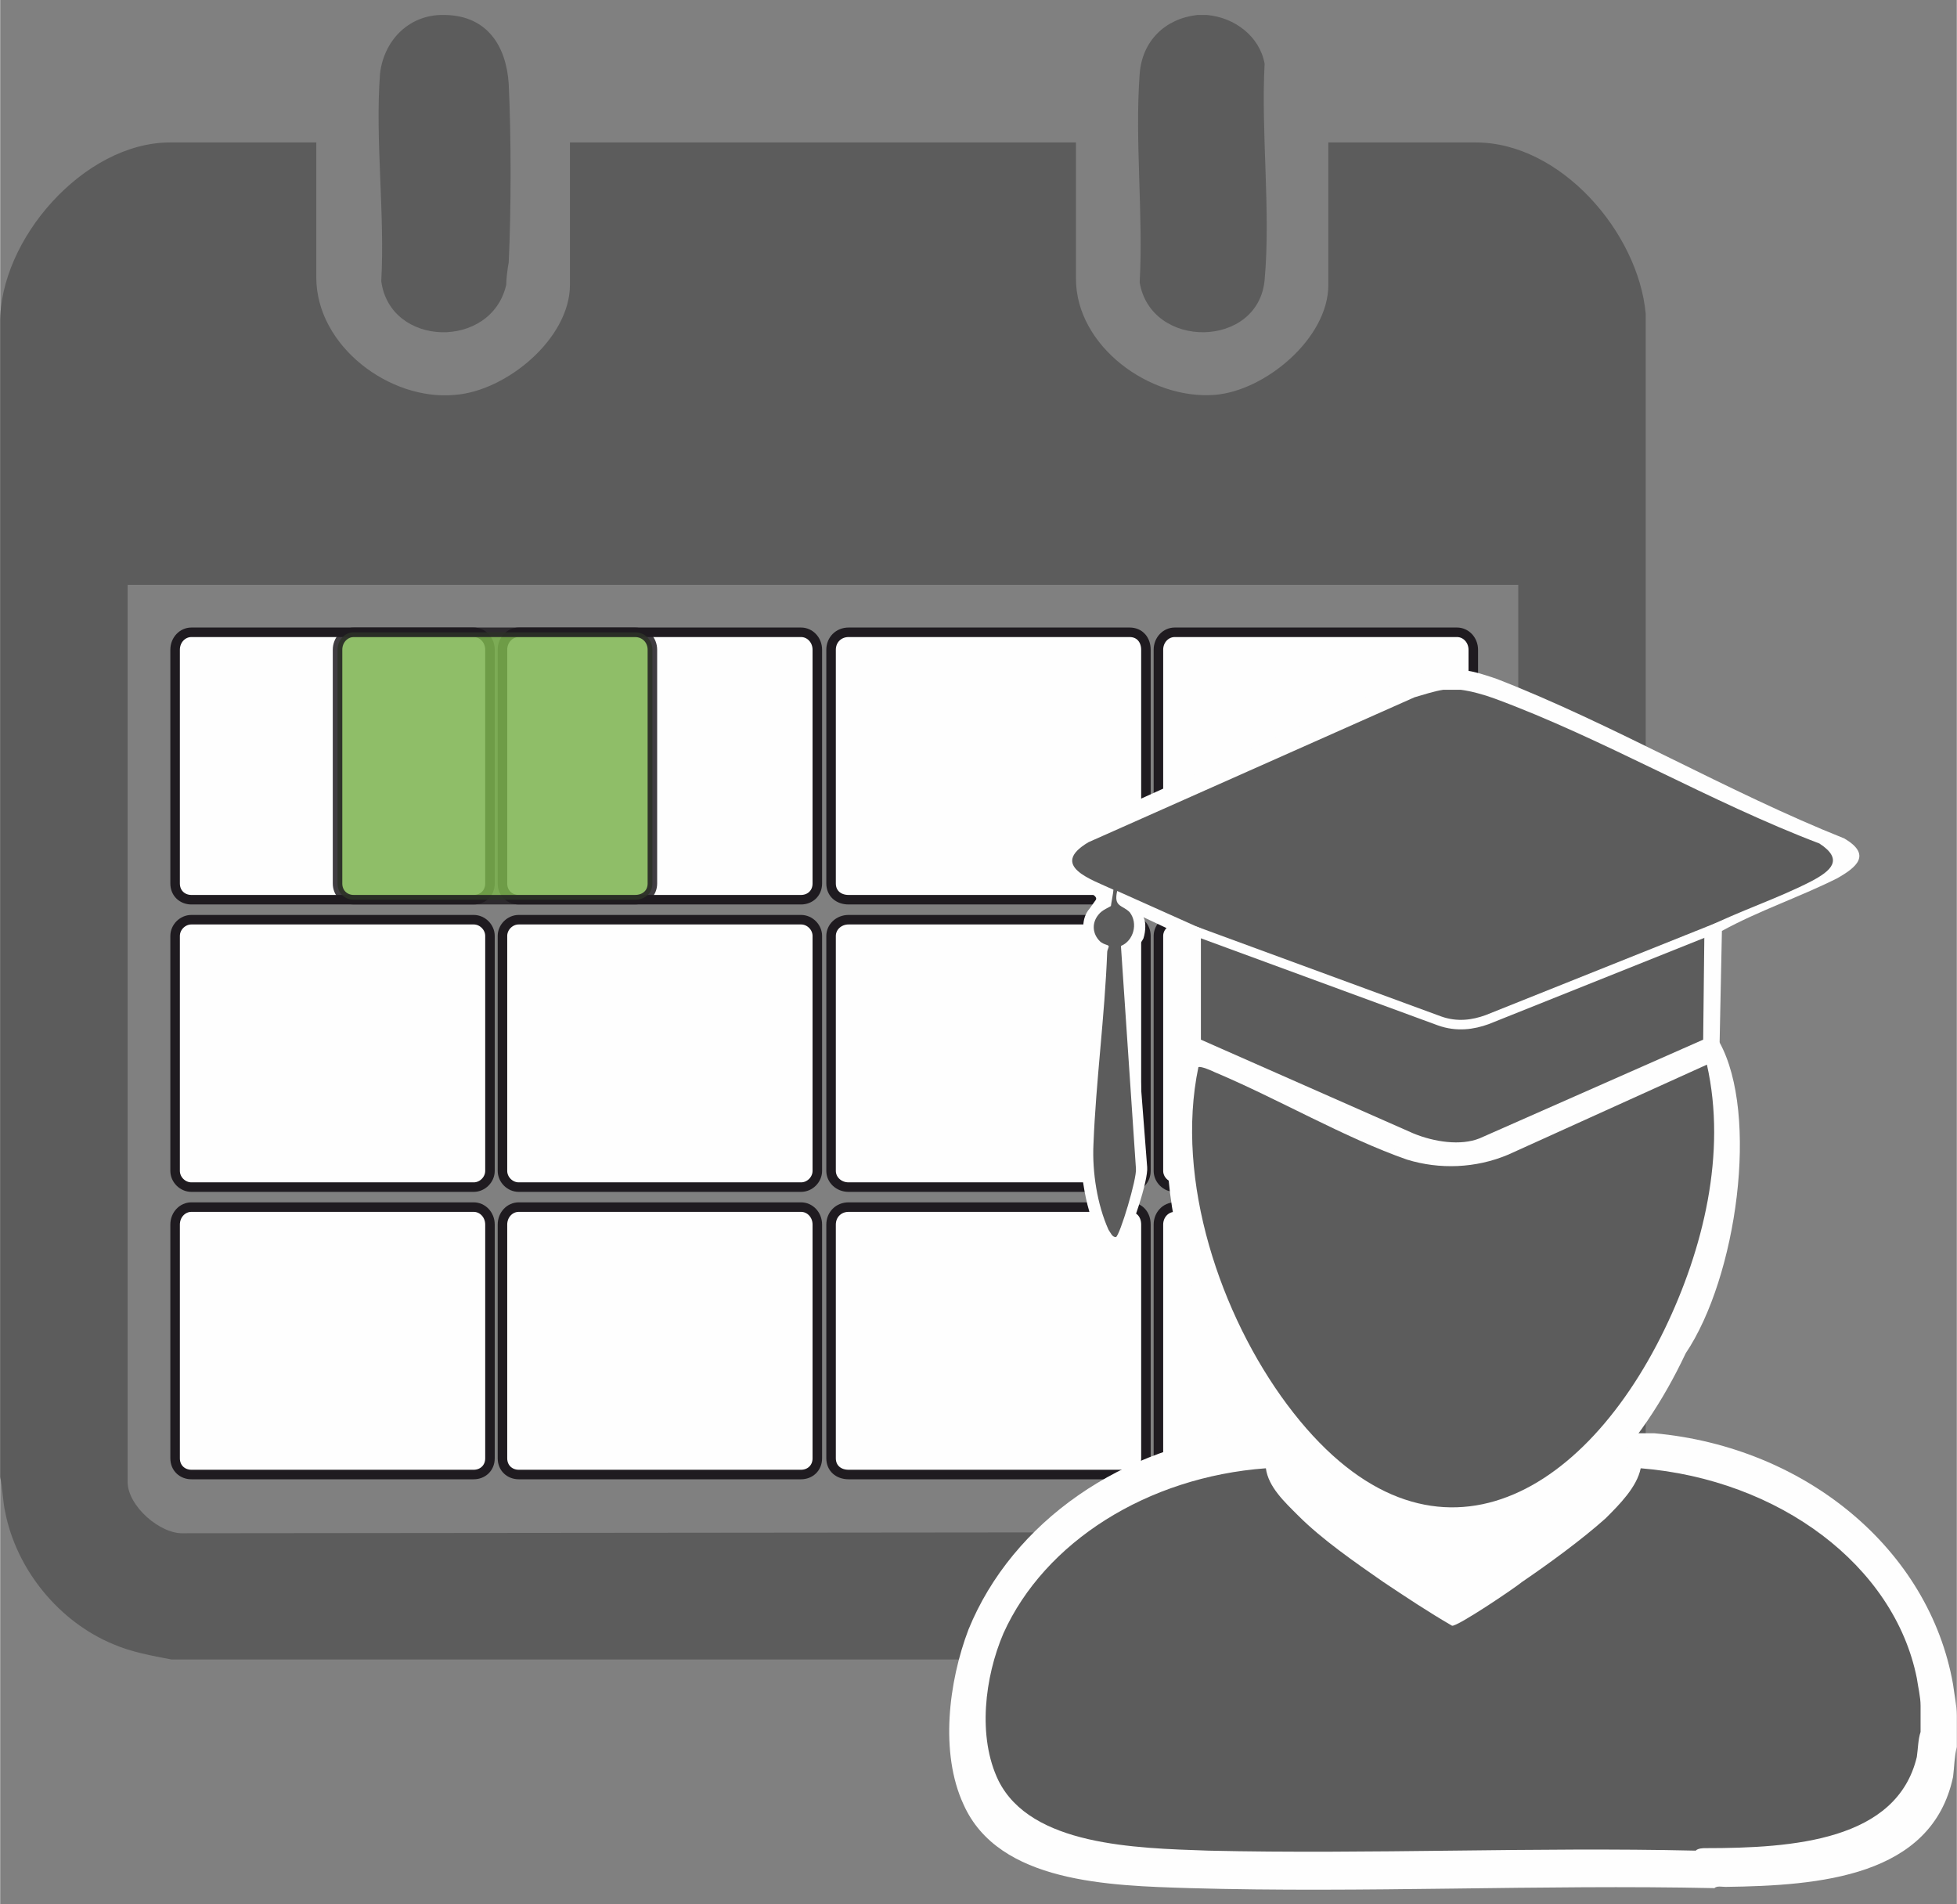
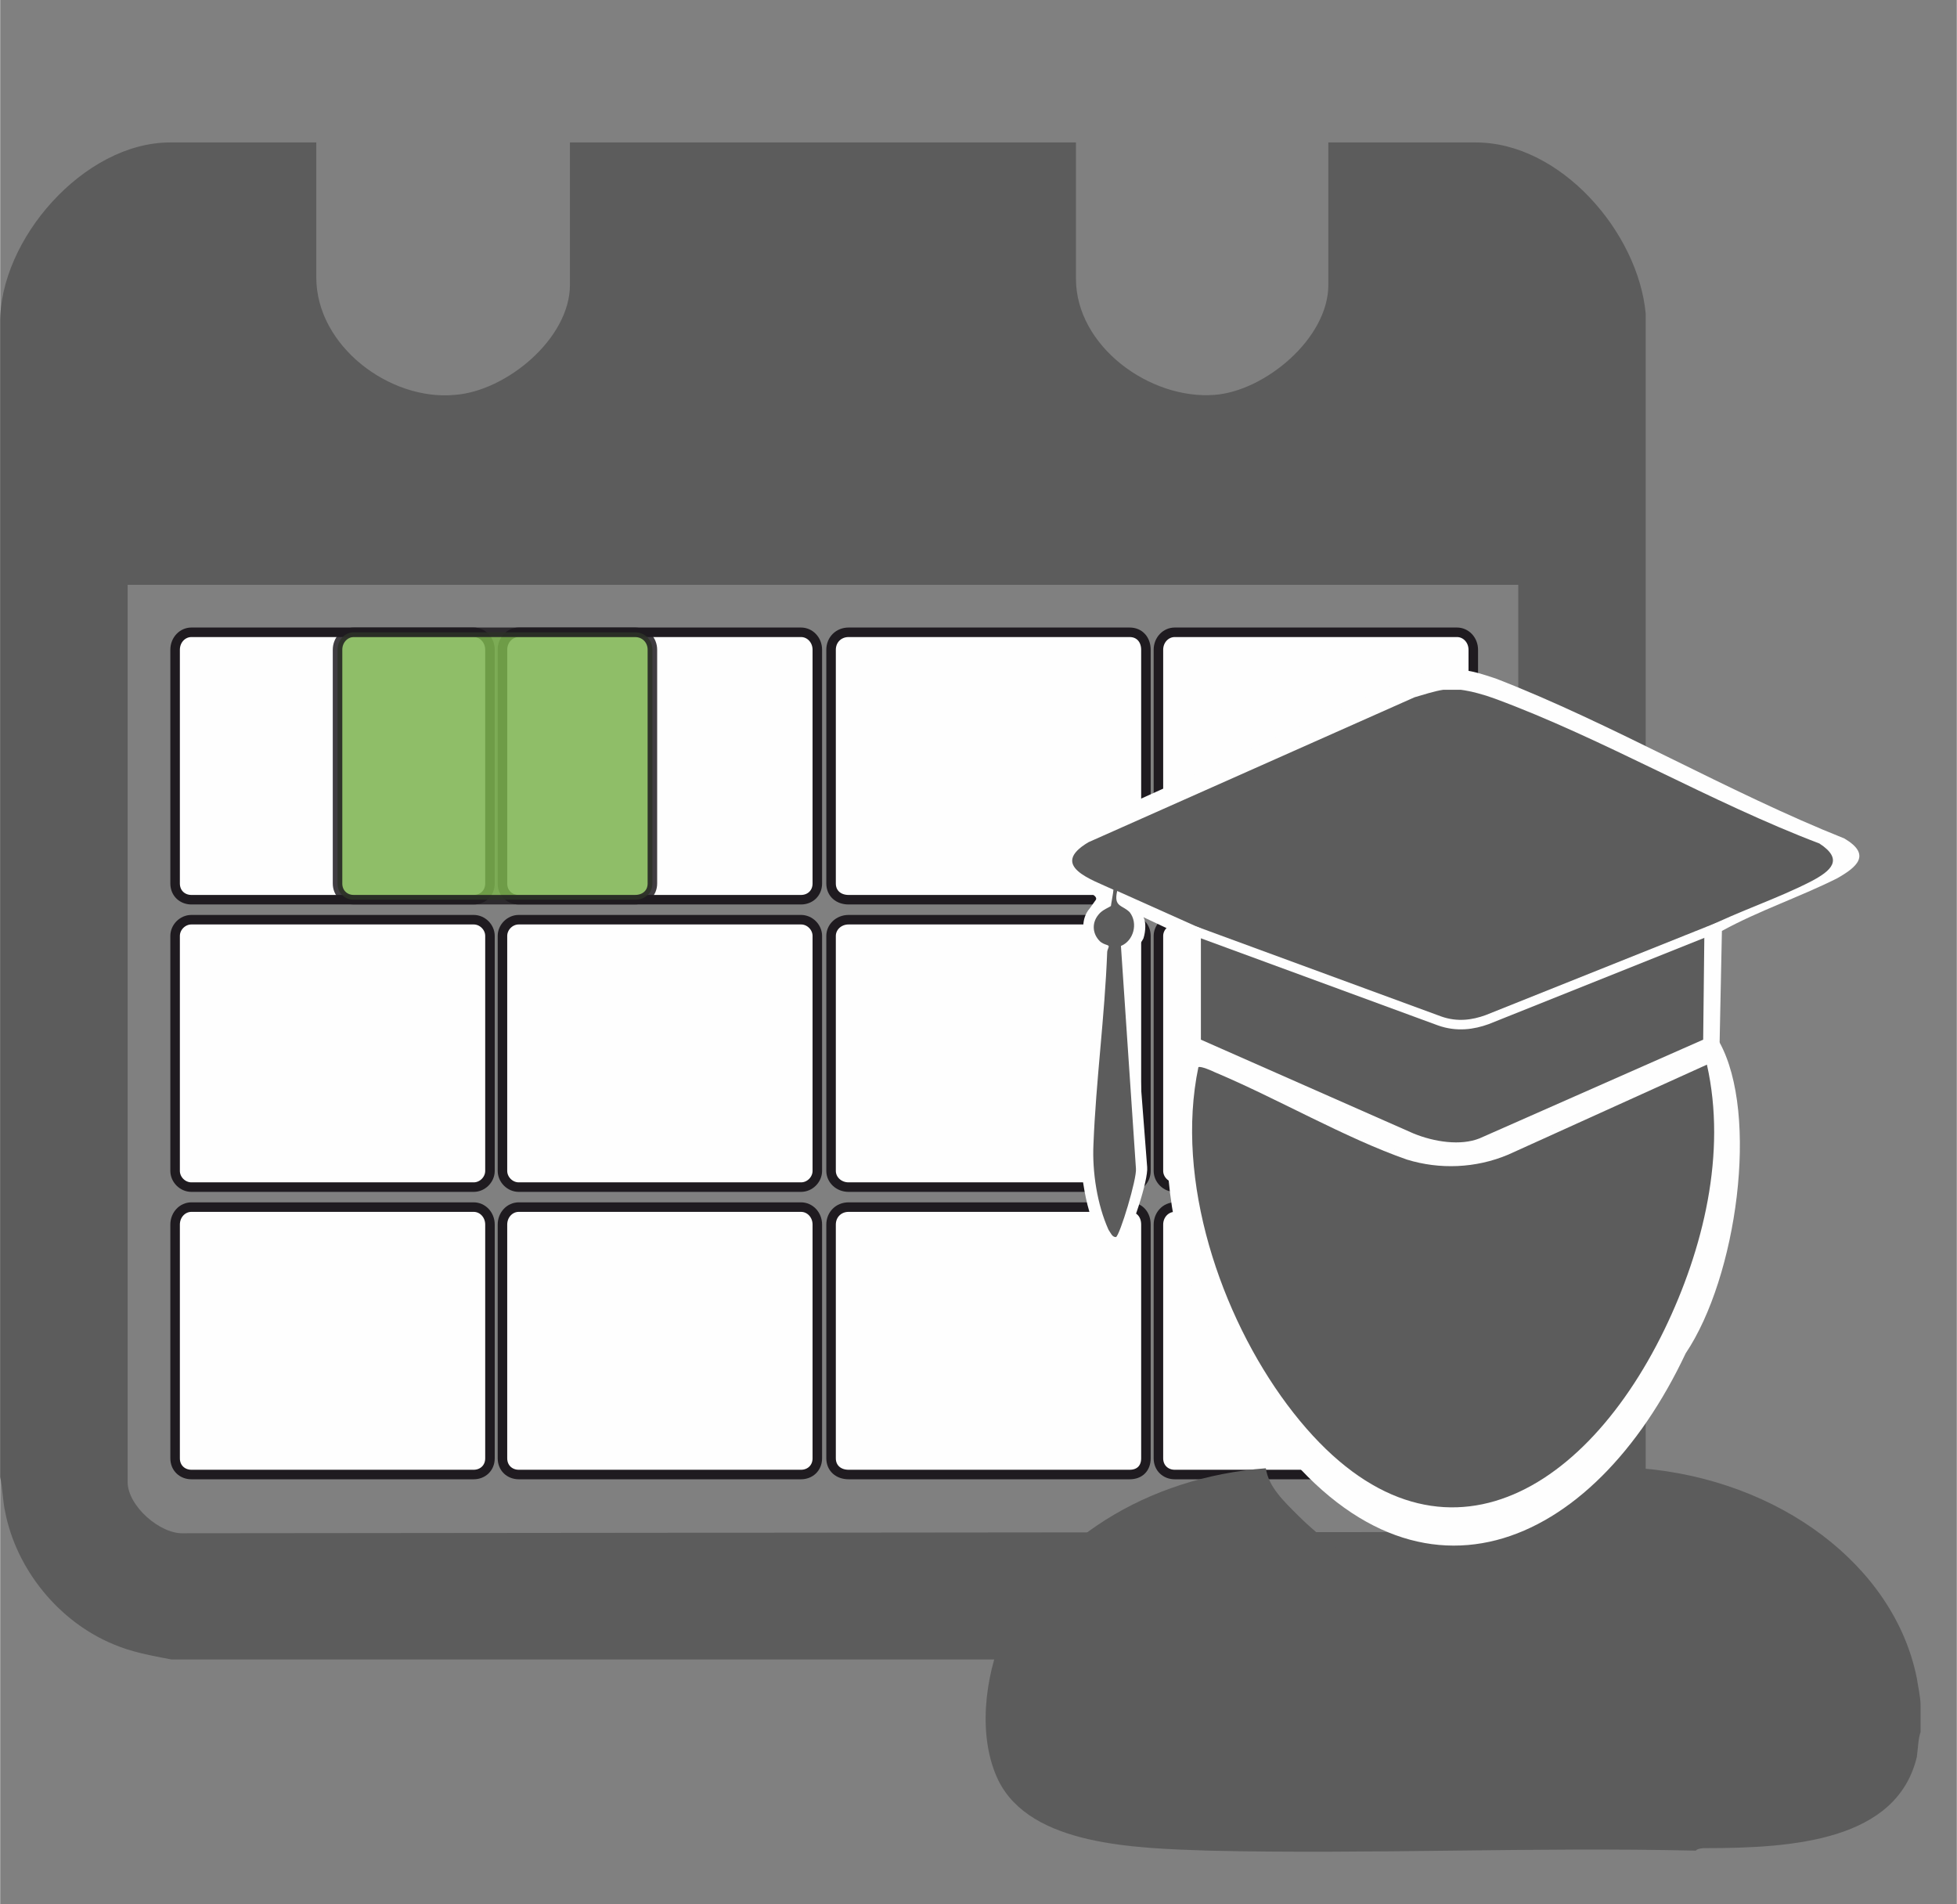
<svg xmlns="http://www.w3.org/2000/svg" xml:space="preserve" width="15.663mm" height="15.24mm" version="1.1" style="shape-rendering:geometricPrecision; text-rendering:geometricPrecision; image-rendering:optimizeQuality; fill-rule:evenodd; clip-rule:evenodd" viewBox="0 0 1566 1524">
  <rect x="0" y="0" width="1566" height="1524" fill="#808080" stroke="none" />
  <defs>
    <style type="text/css">
   
    .str1 {stroke:#1F1B20;stroke-width:7.62;stroke-opacity:0.851}
    .str2 {stroke:#FEFEFE;stroke-width:7.62}
    .str0 {stroke:#1F1B20;stroke-width:7.62}
    .fil4 {fill:none}
    .fil1 {fill:#FEFEFE}
    .fil3 {fill:#FEFEFE}
    .fil0 {fill:#5C5C5C}
    .fil2 {fill:#7BB34E;fill-opacity:0.851}
   
  </style>
  </defs>
  <g id="Layer_x0020_1">
    <g id="_1499011718224">
      <g>
        <g>
          <path id="Fill-1" class="fil0" d="M1215 468l-1113 0 0 718c0,19 26,42 45,41l1024 -1c18,2 44,-21 44,-38l0 -720zm-1215 -209c-1,-67 67,-145 136,-145l117 0 0 108c0,55 59,99 111,94 41,-3 92,-45 92,-88l0 -114 405 0 0 109c0,54 59,97 111,93 40,-3 91,-45 91,-88l0 -114 118 0c68,0 130,72 136,137l0 941c-3,7 -3,14 -4,21 -12,51 -50,92 -99,108 -11,3 -23,5 -34,7l-1043 0c-16,-3 -32,-6 -46,-12 -44,-18 -78,-60 -87,-106 -2,-9 -2,-19 -4,-28l0 -923z" />
-           <path id="Fill-7" class="fil0" d="M357 12c33,1 48,25 50,55 2,41 2,102 0,143 -1,5 -2,14 -2,18 -12,52 -93,50 -100,-3 3,-54 -5,-113 -1,-166 3,-26 22,-46 48,-47 2,0 4,0 5,0z" />
-           <path id="Fill-9" class="fil0" d="M1012 51c-3,55 5,118 0,173 -5,55 -91,56 -100,2 3,-54 -4,-113 0,-167 2,-26 20,-44 46,-47 2,0 6,0 8,0 22,2 42,17 46,39z" />
        </g>
        <path class="fil1 str0" d="M153 736l226 0c7,0 13,6 13,13l0 188c0,7 -6,13 -13,13l-226 0c-7,0 -13,-6 -13,-13l0 -188c0,-7 6,-13 13,-13z" />
        <path class="fil1 str0" d="M415 736l226 0c7,0 13,6 13,13l0 188c0,7 -6,13 -13,13l-226 0c-7,0 -13,-6 -13,-13l0 -188c0,-7 6,-13 13,-13z" />
        <path class="fil1 str0" d="M153 966l226 0c7,0 13,6 13,14l0 187c0,8 -6,13 -13,13l-226 0c-7,0 -13,-5 -13,-13l0 -187c0,-8 6,-14 13,-14z" />
        <path class="fil1 str0" d="M415 966l226 0c7,0 13,6 13,14l0 187c0,8 -6,13 -13,13l-226 0c-7,0 -13,-5 -13,-13l0 -187c0,-8 6,-14 13,-14z" />
        <path class="fil1 str0" d="M679 736l225 0c8,0 13,6 13,13l0 188c0,7 -5,13 -13,13l-225 0c-8,0 -14,-6 -14,-13l0 -188c0,-7 6,-13 14,-13z" />
        <path class="fil1 str0" d="M940 736l226 0c7,0 13,6 13,13l0 188c0,7 -6,13 -13,13l-226 0c-7,0 -13,-6 -13,-13l0 -188c0,-7 6,-13 13,-13z" />
        <path class="fil1 str0" d="M679 966l225 0c8,0 13,6 13,14l0 187c0,8 -5,13 -13,13l-225 0c-8,0 -14,-5 -14,-13l0 -187c0,-8 6,-14 14,-14z" />
        <path class="fil1 str0" d="M940 966l226 0c7,0 13,6 13,14l0 187c0,8 -6,13 -13,13l-226 0c-7,0 -13,-5 -13,-13l0 -187c0,-8 6,-14 13,-14z" />
        <path class="fil1 str0" d="M153 506l226 0c7,0 13,6 13,14l0 187c0,8 -6,13 -13,13l-226 0c-7,0 -13,-5 -13,-13l0 -187c0,-8 6,-14 13,-14z" />
        <path class="fil1 str0" d="M415 506l226 0c7,0 13,6 13,14l0 187c0,8 -6,13 -13,13l-226 0c-7,0 -13,-5 -13,-13l0 -187c0,-8 6,-14 13,-14z" />
        <path class="fil1 str0" d="M679 506l225 0c8,0 13,6 13,14l0 187c0,8 -5,13 -13,13l-225 0c-8,0 -14,-5 -14,-13l0 -187c0,-8 6,-14 14,-14z" />
        <path class="fil1 str0" d="M940 506l226 0c7,0 13,6 13,14l0 187c0,8 -6,13 -13,13l-226 0c-7,0 -13,-5 -13,-13l0 -187c0,-8 6,-14 13,-14z" />
        <path class="fil2 str1" d="M283 506l225 0c8,0 14,6 14,14l0 187c0,8 -6,13 -14,13l-225 0c-7,0 -13,-5 -13,-13l0 -187c0,-8 6,-14 13,-14z" />
      </g>
      <g>
-         <path id="Fill-4" class="fil3" d="M771 1444c-19,-41 -12,-98 4,-140 35,-86 124,-148 226,-157l323 0c121,11 220,93 239,201 1,8 3,17 3,25l0 25c-2,8 -2,16 -3,24 -17,80 -107,87 -182,88 -3,0 -7,-1 -9,1 -140,-3 -280,4 -420,0 -64,-2 -153,-4 -181,-67z" />
        <path id="Fill-13" class="fil3" d="M949 827c1,-2 160,78 177,84 28,9 56,7 83,-4l167 -73c32,58 14,188 -27,249 -74,157 -218,222 -336,59 -58,-81 -104,-201 -64,-315z" />
        <path id="Fill-4_0" class="fil0" d="M799 1425c-17,-35 -11,-83 4,-118 33,-73 115,-125 210,-132 2,15 15,27 26,38 19,19 45,37 68,53 18,12 36,24 55,35 4,1 50,-30 56,-35 22,-15 48,-34 67,-51 11,-11 25,-25 28,-40 111,9 203,78 221,168 1,7 3,15 3,22l0 21c-2,6 -2,13 -3,20 -16,67 -99,73 -169,73 -2,0 -6,0 -8,2 -130,-3 -260,3 -390,0 -59,-2 -142,-4 -168,-56z" />
        <path id="Fill-13_1" class="fil0" d="M959 854c2,-1 11,3 13,4 50,21 105,53 154,70 26,8 55,7 81,-4l159 -72c16,71 -3,148 -34,212 -68,140 -193,206 -302,60 -53,-71 -90,-179 -71,-270z" />
        <g>
          <path id="Fill-6" class="fil3" d="M1167 536c9,0 21,4 30,7 93,36 186,91 279,128 22,13 10,23 -6,32 -30,15 -63,26 -92,42l-2 97 -192 87c-19,3 -39,3 -57,-4l-178 -80 0 -95 -34 -16c2,3 2,11 0,17 -3,6 -6,6 -10,15l13 168c1,10 -12,51 -21,64 -2,3 -12,-3 -16,-8 -8,-11 -12,-29 -14,-42 -3,-17 -2,-37 -1,-53l13 -132c-3,-2 -7,-6 -9,-9 -4,-7 -5,-19 2,-27l5 -7c1,-2 -2,-4 -4,-5 -16,-8 -52,-23 -26,-46l281 -127c7,-2 17,-6 24,-6 5,-1 11,-1 15,0z" />
          <path id="Fill-6_2" class="fil0" d="M1169 552c8,1 19,4 27,7 87,32 173,83 260,116 20,13 9,22 -6,30 -27,14 -58,24 -86,38l-1 89 -179 79c-15,6 -36,3 -53,-4l-170 -75 0 -89 -67 -30c-3,13 4,11 10,17 7,9 3,23 -7,27l12 178c1,8 -13,54 -16,55 -3,0 -4,-3 -6,-6 -9,-20 -13,-46 -12,-68 2,-51 9,-102 11,-154 0,-2 2,-5 1,-5 0,-1 -5,-1 -8,-5 -5,-6 -5,-14 0,-20 3,-4 9,-6 10,-7 0,-1 2,-11 2,-13 -17,-8 -52,-19 -20,-38l261 -116c7,-2 16,-5 23,-6 4,0 10,0 14,0z" />
          <path class="fil4 str2" d="M956 745l196 72c14,5 27,3 38,-1l185 -74" />
        </g>
      </g>
    </g>
  </g>
</svg>